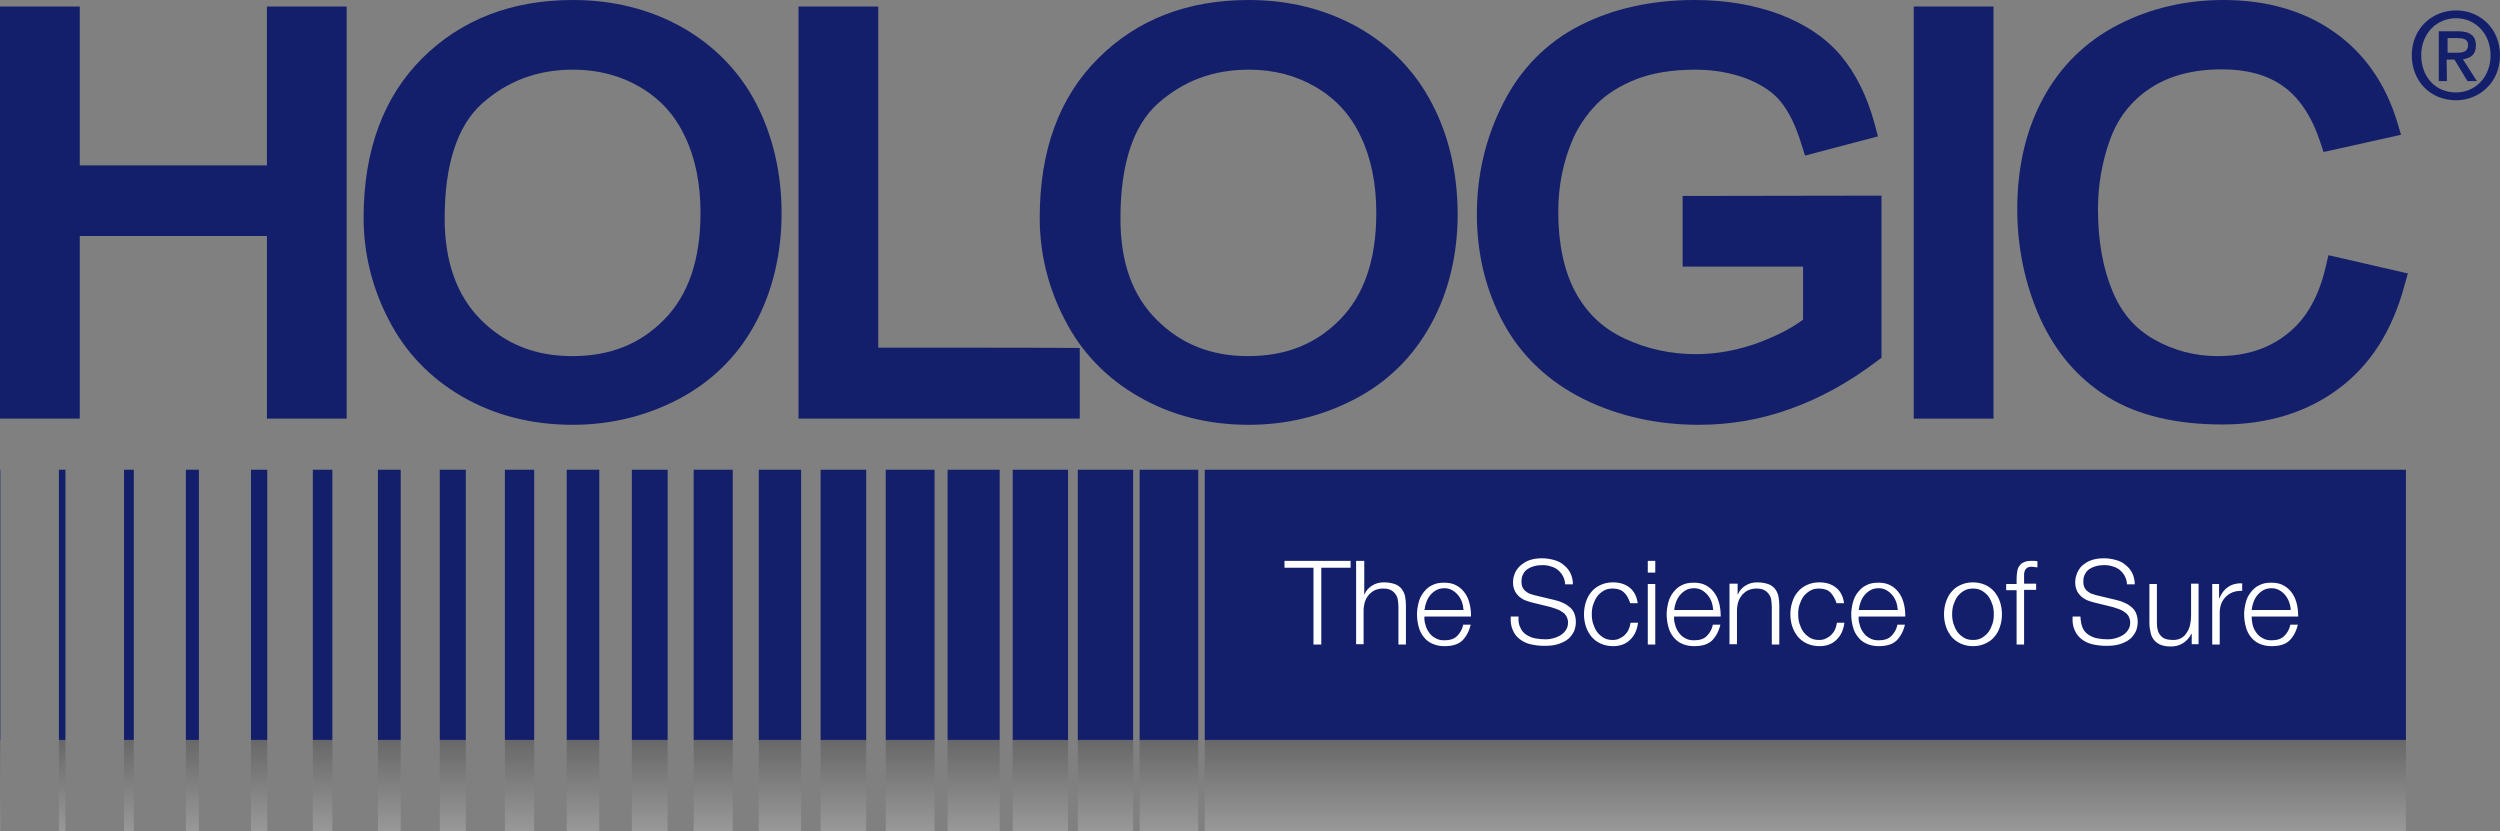
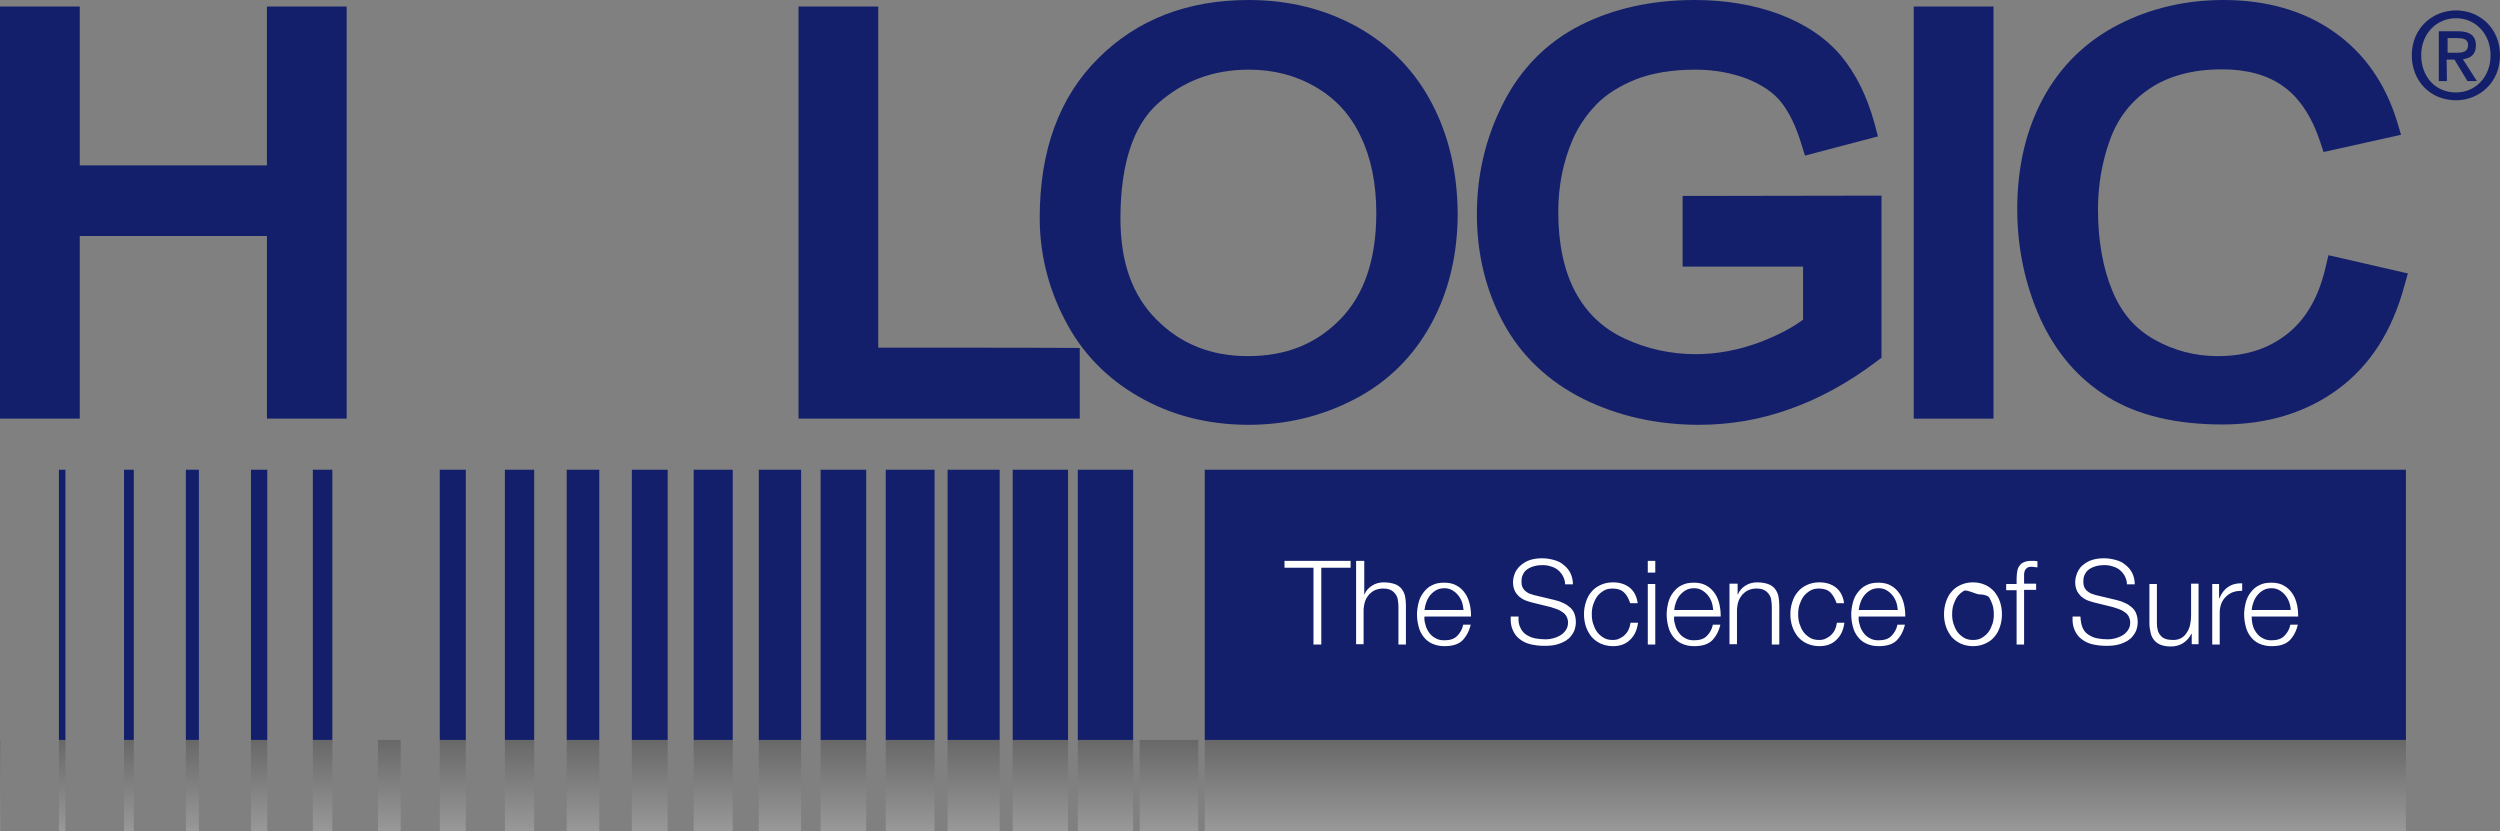
<svg xmlns="http://www.w3.org/2000/svg" version="1.1" id="Layer_1" x="0px" y="0px" viewBox="0 0 768 255.3" style="enable-background:new 0 0 768 255.3;" xml:space="preserve">
  <rect x="0" y="0" width="768" height="255.3" fill="#808080" stroke="none" />
  <style type="text/css">
	.st0{fill:#131F6B;}
	.st1{opacity:0.19;fill:url(#SVGID_1_);enable-background:new    ;}
	.st2{fill:#FFFFFF;}
</style>
  <g>
    <g>
      <path class="st0" d="M102.6,2H82c0,0,0,42.2,0,48.8c-6.4,0-51.1,0-57.5,0c0-6.6,0-48.8,0-48.8H0v126.6h24.5c0,0,0-49.3,0-56.1    c6.4,0,51.1,0,57.5,0c0,6.7,0,56.1,0,56.1h24.5V2H102.6" />
-       <path class="st0" d="M232.3,31.8c-5.2-10-13-17.9-22.9-23.5C199.5,2.8,188.3,0,176,0c-18.8,0-34.3,6-46.3,17.9    c-11.9,11.9-18,28.3-18,49c0,10.9,2.6,21.5,7.7,31.3c5.1,10,12.8,18,22.7,23.7c9.9,5.7,21.3,8.6,33.8,8.6    c11.5,0,22.4-2.6,32.4-7.8c10.1-5.3,18.1-13,23.6-23.1c5.4-10,8.2-21.5,8.2-34.1C240.1,53.1,237.4,41.7,232.3,31.8 M215.2,65.5    c0,14.1-3.7,25.1-11.1,32.6c-7.4,7.6-16.7,11.3-28.3,11.3c-11.4,0-20.6-3.7-28.1-11.2c-7.4-7.4-11.1-17.9-11.1-31.1    c0-16.6,3.9-28.5,11.5-35.3c7.9-7,17-10.4,28-10.4c7.6,0,14.5,1.8,20.6,5.4s10.6,8.5,13.7,15.1C213.6,48.5,215.2,56.4,215.2,65.5z    " />
      <path class="st0" d="M269.8,106.8c0-7.2,0-104.8,0-104.8h-24.5v126.6h86.4v-21.7C331.7,106.8,276.6,106.8,269.8,106.8" />
      <path class="st0" d="M439.9,31.8c-5.2-10-12.9-17.9-22.9-23.5C407.1,2.8,395.9,0,383.6,0c-18.8,0-34.3,6-46.2,17.9    c-12,11.9-18,28.3-18,49c0,11,2.6,21.5,7.7,31.3c5.1,10,12.8,18,22.8,23.7c9.9,5.7,21.2,8.6,33.7,8.6c11.5,0,22.4-2.6,32.4-7.8    c10.1-5.2,18.1-13,23.6-23.1c5.5-10,8.2-21.5,8.2-34.1C447.7,53,445.1,41.7,439.9,31.8 M422.8,65.5c0,14.1-3.7,25.1-11.1,32.6    c-7.4,7.6-16.7,11.3-28.3,11.3c-11.4,0-20.6-3.7-28.1-11.2s-11.1-17.7-11.1-31.1c0-16.6,3.9-28.5,11.5-35.3c7.9-7,17-10.4,28-10.4    c7.6,0,14.5,1.8,20.6,5.4s10.6,8.5,13.7,15.1C421.2,48.5,422.8,56.4,422.8,65.5z" />
      <path class="st0" d="M516.9,60.2v21.7c0,0,30.8,0,37,0c0,4.7,0,13.6,0,16.3c-3.2,2.4-7.5,4.7-13.2,6.9c-6.4,2.4-13.1,3.7-19.7,3.7    c-7.7,0-15.1-1.6-21.9-4.8c-6.7-3.1-11.6-7.8-15.1-14.2c-3.5-6.5-5.3-14.8-5.3-24.7c0-8,1.5-15.5,4.5-22.4    c1.7-3.8,4.1-7.4,7.2-10.6c3-3.1,7.1-5.7,12.1-7.7c5.1-2,11.2-3,18.3-3c5.8,0,11.2,1,15.9,2.8c4.5,1.8,8.1,4.2,10.4,7.1    c2.5,3.1,4.6,7.4,6.3,13l1.1,3.5l22.4-5.9l-1-3.8c-2.3-8.5-5.8-15.5-10.3-20.9c-4.6-5.5-11-9.8-18.9-12.8    C538.9,1.5,530.2,0,520.6,0c-13.1,0-24.9,2.6-35,7.7c-10.3,5.2-18.4,13.3-23.8,24c-5.4,10.5-8.1,22-8.1,34.1    c0,12.3,2.8,23.6,8.2,33.5c5.5,10.1,13.8,17.9,24.6,23.3c10.6,5.2,22.5,7.9,35.4,7.9c9.6,0,19-1.6,28.1-4.9    c9-3.2,17.9-8.1,26.4-14.5l1.6-1.2V60.1L516.9,60.2" />
      <polyline class="st0" points="608.5,2 587.9,2 587.9,128.6 612.4,128.6 612.4,2 608.5,2   " />
      <path class="st0" d="M715.3,78.4l-0.9,3.8c-2.1,9-6,15.9-11.8,20.4c-5.8,4.6-12.8,6.8-21.3,6.8c-7,0-13.5-1.7-19.5-5.1    c-5.9-3.3-10.1-8.2-12.9-15c-2.9-7-4.4-15.4-4.4-25c0-7.3,1.2-14.5,3.7-21.4c2.4-6.6,6.4-11.8,12.2-15.7    c5.8-3.9,13.3-5.9,22.2-5.9c7.6,0,13.9,1.7,18.8,5.2c4.8,3.4,8.7,9.1,11.3,16.9l1.1,3.3l23.8-5.3l-1.2-4    c-3.6-11.8-10.1-21.1-19.4-27.6C707.8,3.3,696.3,0,683,0c-11.7,0-22.6,2.6-32.3,7.6c-9.9,5.1-17.7,12.7-23,22.5    c-5.3,9.7-8,21.2-8,34.2c0,11.8,2.4,23.1,7,33.4c4.8,10.6,11.8,18.7,20.9,24.3c9.1,5.6,20.9,8.4,35.1,8.4    c13.9,0,25.9-3.7,35.6-10.9c9.8-7.2,16.6-17.9,20.3-31.6l1.1-3.9L715.3,78.4" />
    </g>
    <g>
-       <rect x="-0.9" y="144.3" class="st0" width="1" height="83" />
      <rect x="18.1" y="144.3" class="st0" width="2" height="83" />
      <rect x="38.1" y="144.3" class="st0" width="3" height="83" />
      <rect x="57.1" y="144.3" class="st0" width="4" height="83" />
      <rect x="77.1" y="144.3" class="st0" width="5" height="83" />
      <rect x="96.1" y="144.3" class="st0" width="6" height="83" />
-       <rect x="116.1" y="144.3" class="st0" width="7" height="83" />
      <rect x="135.1" y="144.3" class="st0" width="8" height="83" />
      <rect x="155.1" y="144.3" class="st0" width="9" height="83" />
      <rect x="174.1" y="144.3" class="st0" width="10" height="83" />
      <rect x="194.1" y="144.3" class="st0" width="11" height="83" />
      <rect x="213.1" y="144.3" class="st0" width="12" height="83" />
      <rect x="233.1" y="144.3" class="st0" width="13" height="83" />
      <rect x="252.1" y="144.3" class="st0" width="14" height="83" />
      <rect x="272.1" y="144.3" class="st0" width="15" height="83" />
      <rect x="291.1" y="144.3" class="st0" width="16" height="83" />
      <rect x="311.1" y="144.3" class="st0" width="17" height="83" />
      <rect x="331.1" y="144.3" class="st0" width="17" height="83" />
-       <rect x="350.1" y="144.3" class="st0" width="18" height="83" />
      <polygon class="st0" points="389.1,144.3 370.1,144.3 370.1,227.3 389.1,227.3 739.1,227.3 739.1,144.3   " />
    </g>
    <linearGradient id="SVGID_1_" gradientUnits="userSpaceOnUse" x1="369.1" y1="-26.7" x2="369.1" y2="1.3" gradientTransform="matrix(1 0 0 -1 0 228.6)">
      <stop offset="0" style="stop-color:#FFFFFF" />
      <stop offset="1" style="stop-color:#000000" />
    </linearGradient>
    <path class="st1" d="M-0.9,227.3h1v28h-1V227.3z M18.1,255.3h2v-28h-2V255.3z M38.1,255.3h3v-28h-3V255.3z M57.1,255.3h4v-28h-4   V255.3z M77.1,255.3h5v-28h-5V255.3z M96.1,255.3h6v-28h-6V255.3z M116.1,255.3h7v-28h-7V255.3z M135.1,255.3h8v-28h-8V255.3z    M155.1,255.3h9v-28h-9V255.3z M174.1,255.3h10v-28h-10V255.3z M194.1,255.3h11v-28h-11V255.3z M213.1,255.3h12v-28h-12V255.3z    M233.1,255.3h13v-28h-13V255.3z M252.1,255.3h14v-28h-14V255.3z M272.1,255.3h15v-28h-15V255.3z M291.1,255.3h16v-28h-16V255.3z    M311.1,255.3h17v-28h-17V255.3z M331.1,255.3h17v-28h-17V255.3z M350.1,255.3h18v-28h-18V255.3z M389.1,227.3h-19v28h19h350v-28   H389.1z" />
    <g>
      <path class="st0" d="M754.5,30.8c-8,0-13.6-6-13.6-13.8c0-8.3,6.3-13.8,13.6-13.8c7.3,0,13.5,5.5,13.5,13.8S761.7,30.8,754.5,30.8    z M754.5,5.6c-6,0-10.7,4.7-10.7,11.4c0,6.3,4.1,11.4,10.7,11.4c5.9,0,10.6-4.7,10.6-11.4S760.4,5.6,754.5,5.6z M751.7,24.9h-2.5    V9.6h5.8c3.7,0,5.6,1.3,5.6,4.4c0,2.8-1.7,3.9-4,4.2l4.3,6.7H758l-4-6.6h-2.4L751.7,24.9L751.7,24.9z M754.6,16.2    c1.9,0,3.6-0.2,3.6-2.4c0-1.9-1.8-2.1-3.3-2.1h-3v4.5H754.6z" />
    </g>
-     <path class="st2" d="M414.9,172.3v2.1h-9V198h-2.4v-23.6h-8.9v-2.1H414.9z M419.1,172.3v10.3h0.1c0.4-1.1,1.2-2,2.3-2.7   s2.3-1,3.6-1s2.4,0.2,3.3,0.5c0.9,0.3,1.6,0.8,2.1,1.4s0.9,1.4,1.1,2.2c0.2,0.9,0.3,1.9,0.3,3v12h-2.3v-11.6c0-0.8-0.1-1.5-0.2-2.2   c-0.1-0.7-0.4-1.3-0.8-1.8c-0.4-0.5-0.8-0.9-1.5-1.2c-0.6-0.3-1.4-0.4-2.3-0.4s-1.7,0.2-2.4,0.5s-1.3,0.8-1.8,1.3   c-0.5,0.6-0.9,1.2-1.2,2s-0.4,1.6-0.5,2.5v10.8h-2.3v-25.6H419.1z M437.9,191.9c0.2,0.9,0.6,1.7,1.1,2.4c0.5,0.7,1.1,1.3,1.9,1.7   c0.8,0.5,1.7,0.7,2.8,0.7c1.7,0,3-0.4,3.9-1.3s1.6-2,1.9-3.5h2.3c-0.5,2.1-1.4,3.7-2.6,4.9c-1.3,1.2-3.1,1.7-5.5,1.7   c-1.5,0-2.7-0.3-3.8-0.8s-1.9-1.2-2.6-2.1c-0.7-0.9-1.2-1.9-1.5-3.1s-0.5-2.4-0.5-3.8c0-1.2,0.2-2.4,0.5-3.6s0.8-2.2,1.5-3.1   s1.5-1.7,2.6-2.2c1.1-0.6,2.3-0.8,3.8-0.8s2.8,0.3,3.8,0.9c1.1,0.6,1.9,1.4,2.6,2.4c0.7,1,1.1,2.1,1.4,3.3c0.3,1.3,0.4,2.5,0.4,3.8   h-14.3C437.5,190.1,437.6,191,437.9,191.9z M449.1,184.9c-0.3-0.8-0.7-1.5-1.2-2.1s-1.1-1.1-1.8-1.5s-1.5-0.6-2.4-0.6   s-1.8,0.2-2.5,0.6s-1.3,0.9-1.8,1.5s-0.9,1.3-1.2,2.1c-0.3,0.8-0.5,1.6-0.6,2.5h12C449.5,186.6,449.4,185.7,449.1,184.9z    M467.1,192.9c0.4,0.9,1,1.6,1.8,2.1s1.6,0.9,2.7,1.1c1,0.2,2.1,0.3,3.3,0.3c0.7,0,1.4-0.1,2.2-0.3c0.8-0.2,1.5-0.5,2.2-0.9   s1.3-1,1.7-1.6c0.5-0.7,0.7-1.5,0.7-2.4c0-0.7-0.2-1.3-0.5-1.9c-0.3-0.5-0.7-1-1.3-1.3c-0.5-0.4-1.1-0.7-1.7-0.9   c-0.6-0.2-1.2-0.4-1.8-0.6l-5.7-1.4c-0.7-0.2-1.5-0.4-2.2-0.7c-0.7-0.3-1.3-0.7-1.9-1.2c-0.5-0.5-1-1.1-1.3-1.8   c-0.3-0.7-0.5-1.5-0.5-2.6c0-0.6,0.1-1.4,0.4-2.2c0.2-0.8,0.7-1.6,1.4-2.4c0.7-0.7,1.6-1.4,2.7-1.9c1.2-0.5,2.6-0.8,4.4-0.8   c1.3,0,2.5,0.2,3.6,0.5c1.2,0.3,2.2,0.8,3,1.5c0.9,0.7,1.6,1.5,2.1,2.5s0.8,2.2,0.8,3.5h-2.4c0-1-0.3-1.8-0.7-2.6   c-0.4-0.7-0.9-1.3-1.5-1.8s-1.4-0.9-2.2-1.1c-0.8-0.3-1.7-0.4-2.6-0.4c-0.8,0-1.7,0.1-2.4,0.3c-0.8,0.2-1.5,0.5-2.1,0.9   s-1.1,0.9-1.4,1.6c-0.4,0.6-0.5,1.5-0.5,2.4c0,0.6,0.1,1.1,0.3,1.6c0.2,0.4,0.5,0.8,0.8,1.1c0.4,0.3,0.8,0.6,1.2,0.8   c0.5,0.2,1,0.3,1.5,0.5l6.3,1.5c0.9,0.2,1.8,0.5,2.6,0.9c0.8,0.3,1.5,0.8,2.1,1.3s1.1,1.1,1.4,1.9c0.3,0.7,0.5,1.6,0.5,2.7   c0,0.3,0,0.7-0.1,1.2s-0.2,1-0.4,1.5s-0.6,1.1-1,1.6c-0.4,0.6-1,1-1.7,1.5c-0.7,0.4-1.6,0.8-2.7,1.1c-1.1,0.3-2.4,0.4-3.9,0.4   s-2.9-0.2-4.2-0.5s-2.4-0.9-3.3-1.6c-0.9-0.7-1.6-1.6-2.1-2.8c-0.5-1.1-0.7-2.5-0.6-4.1h2.4C466.4,190.9,466.6,192,467.1,192.9z    M498.9,182c-0.8-0.8-2-1.2-3.5-1.2c-1.1,0-2,0.2-2.8,0.7s-1.5,1.1-2,1.8c-0.5,0.7-0.9,1.6-1.2,2.5s-0.4,1.9-0.4,2.9   s0.1,1.9,0.4,2.9c0.3,0.9,0.7,1.8,1.2,2.5s1.2,1.3,2,1.8s1.8,0.7,2.8,0.7c0.7,0,1.4-0.1,2-0.4s1.2-0.6,1.7-1.1s0.9-1,1.2-1.7   c0.3-0.6,0.5-1.4,0.6-2.1h2.3c-0.3,2.3-1.1,4-2.5,5.3c-1.3,1.3-3.1,1.9-5.2,1.9c-1.4,0-2.7-0.3-3.8-0.8s-2-1.2-2.8-2.1   c-0.7-0.9-1.3-1.9-1.7-3.1s-0.6-2.5-0.6-3.8s0.2-2.6,0.6-3.8c0.4-1.2,0.9-2.2,1.7-3.1c0.7-0.9,1.7-1.6,2.8-2.1s2.3-0.8,3.8-0.8   c2,0,3.7,0.5,5.1,1.6c1.4,1.1,2.2,2.7,2.5,4.8h-2.3C500.3,183.9,499.8,182.8,498.9,182z M508.5,172.3v3.6h-2.3v-3.6H508.5z    M508.5,179.4V198h-2.3v-18.6H508.5z M514.6,191.9c0.2,0.9,0.6,1.7,1.1,2.4c0.5,0.7,1.1,1.3,1.9,1.7c0.8,0.5,1.7,0.7,2.8,0.7   c1.7,0,3-0.4,3.9-1.3s1.6-2,1.9-3.5h2.3c-0.5,2.1-1.4,3.7-2.6,4.9c-1.3,1.2-3.1,1.7-5.5,1.7c-1.5,0-2.7-0.3-3.8-0.8   s-1.9-1.2-2.6-2.1c-0.7-0.9-1.2-1.9-1.5-3.1c-0.3-1.2-0.5-2.4-0.5-3.8c0-1.2,0.2-2.4,0.5-3.6c0.3-1.2,0.8-2.2,1.5-3.1   c0.7-0.9,1.5-1.7,2.6-2.2c1.1-0.6,2.3-0.8,3.8-0.8s2.8,0.3,3.8,0.9c1.1,0.6,1.9,1.4,2.6,2.4s1.1,2.1,1.4,3.3   c0.3,1.3,0.4,2.5,0.4,3.8h-14.3C514.2,190.1,514.3,191,514.6,191.9z M525.8,184.9c-0.3-0.8-0.7-1.5-1.2-2.1s-1.1-1.1-1.8-1.5   c-0.7-0.4-1.5-0.6-2.4-0.6s-1.8,0.2-2.5,0.6c-0.7,0.4-1.3,0.9-1.8,1.5s-0.9,1.3-1.2,2.1c-0.3,0.8-0.5,1.6-0.6,2.5h12   C526.2,186.6,526.1,185.7,525.8,184.9z M533.8,179.4v3.2h0.1c0.4-1.1,1.2-2,2.3-2.7s2.3-1,3.6-1c1.3,0,2.4,0.2,3.3,0.5   s1.6,0.8,2.1,1.4s0.9,1.4,1.1,2.2c0.2,0.9,0.3,1.9,0.3,3v12h-2.3v-11.6c0-0.8-0.1-1.5-0.2-2.2c-0.1-0.7-0.4-1.3-0.8-1.8   c-0.4-0.5-0.8-0.9-1.5-1.2c-0.6-0.3-1.4-0.4-2.3-0.4c-0.9,0-1.7,0.2-2.4,0.5c-0.7,0.3-1.3,0.8-1.8,1.3c-0.5,0.6-0.9,1.2-1.2,2   c-0.3,0.8-0.4,1.6-0.5,2.5v10.8h-2.3v-18.6h2.5V179.4z M562.3,182c-0.8-0.8-2-1.2-3.5-1.2c-1.1,0-2,0.2-2.8,0.7   c-0.8,0.5-1.5,1.1-2,1.8c-0.5,0.7-0.9,1.6-1.2,2.5c-0.3,0.9-0.4,1.9-0.4,2.9s0.1,1.9,0.4,2.9c0.3,0.9,0.7,1.8,1.2,2.5   s1.2,1.3,2,1.8c0.8,0.5,1.8,0.7,2.8,0.7c0.7,0,1.4-0.1,2-0.4s1.2-0.6,1.7-1.1s0.9-1,1.2-1.7c0.3-0.6,0.5-1.4,0.6-2.1h2.3   c-0.3,2.3-1.1,4-2.5,5.3c-1.3,1.3-3.1,1.9-5.2,1.9c-1.4,0-2.7-0.3-3.8-0.8s-2-1.2-2.8-2.1c-0.7-0.9-1.3-1.9-1.7-3.1   s-0.6-2.5-0.6-3.8s0.2-2.6,0.6-3.8c0.4-1.2,0.9-2.2,1.7-3.1c0.7-0.9,1.7-1.6,2.8-2.1s2.3-0.8,3.8-0.8c2,0,3.7,0.5,5.1,1.6   s2.2,2.7,2.5,4.8h-2.3C563.7,183.9,563.1,182.8,562.3,182z M571.3,191.9c0.2,0.9,0.6,1.7,1.1,2.4c0.5,0.7,1.1,1.3,1.9,1.7   c0.8,0.5,1.7,0.7,2.8,0.7c1.7,0,3-0.4,3.9-1.3s1.6-2,1.9-3.5h2.3c-0.5,2.1-1.4,3.7-2.6,4.9c-1.3,1.2-3.1,1.7-5.5,1.7   c-1.5,0-2.7-0.3-3.8-0.8s-1.9-1.2-2.6-2.1s-1.2-1.9-1.5-3.1c-0.3-1.2-0.5-2.4-0.5-3.8c0-1.2,0.2-2.4,0.5-3.6   c0.3-1.2,0.8-2.2,1.5-3.1c0.7-0.9,1.5-1.7,2.6-2.2c1.1-0.6,2.3-0.8,3.8-0.8s2.8,0.3,3.8,0.9c1.1,0.6,1.9,1.4,2.6,2.4   c0.7,1,1.1,2.1,1.4,3.3c0.3,1.3,0.4,2.5,0.4,3.8H571C570.9,190.1,571,191,571.3,191.9z M582.5,184.9c-0.3-0.8-0.7-1.5-1.2-2.1   s-1.1-1.1-1.8-1.5c-0.7-0.4-1.5-0.6-2.4-0.6s-1.8,0.2-2.5,0.6c-0.7,0.4-1.3,0.9-1.8,1.5s-0.9,1.3-1.2,2.1c-0.3,0.8-0.5,1.6-0.6,2.5   h12C582.9,186.6,582.8,185.7,582.5,184.9z M609.9,179.7c1.1,0.5,2,1.2,2.8,2.1c0.7,0.9,1.3,1.9,1.7,3.1s0.6,2.5,0.6,3.8   s-0.2,2.6-0.6,3.8c-0.4,1.2-0.9,2.2-1.7,3.1c-0.7,0.9-1.7,1.6-2.8,2.1s-2.3,0.8-3.8,0.8c-1.4,0-2.7-0.3-3.8-0.8s-2-1.2-2.8-2.1   c-0.7-0.9-1.3-1.9-1.7-3.1s-0.6-2.5-0.6-3.8s0.2-2.6,0.6-3.8c0.4-1.2,0.9-2.2,1.7-3.1c0.7-0.9,1.7-1.6,2.8-2.1s2.3-0.8,3.8-0.8   C607.5,178.9,608.8,179.2,609.9,179.7z M603.3,181.5c-0.8,0.5-1.5,1.1-2,1.8c-0.5,0.7-0.9,1.6-1.2,2.5c-0.3,0.9-0.4,1.9-0.4,2.9   s0.1,1.9,0.4,2.9c0.3,0.9,0.7,1.8,1.2,2.5s1.2,1.3,2,1.8c0.8,0.5,1.8,0.7,2.8,0.7c1.1,0,2-0.2,2.8-0.7c0.8-0.5,1.5-1.1,2-1.8   c0.5-0.7,0.9-1.6,1.2-2.5c0.3-0.9,0.4-1.9,0.4-2.9s-0.1-2-0.4-2.9c-0.3-0.9-0.7-1.8-1.2-2.5s-1.2-1.3-2-1.8   c-0.8-0.5-1.8-0.7-2.8-0.7S604.1,181,603.3,181.5z M621.8,181.3V198h-2.3v-16.7h-3.2v-1.9h3.2v-1.7c0-0.8,0.1-1.5,0.2-2.2   c0.1-0.7,0.3-1.2,0.7-1.7c0.3-0.5,0.8-0.9,1.4-1.1c0.6-0.3,1.3-0.4,2.2-0.4c0.3,0,0.6,0,0.9,0c0.3,0,0.6,0.1,1,0.1v1.9   c-0.3,0-0.6-0.1-0.9-0.1s-0.5-0.1-0.8-0.1c-0.6,0-1.1,0.1-1.4,0.3c-0.3,0.2-0.6,0.5-0.7,0.8c-0.2,0.3-0.2,0.7-0.3,1.1   c0,0.4,0,0.9,0,1.4v1.6h3.7v1.9h-3.7V181.3z M639.8,192.9c0.4,0.9,1,1.6,1.8,2.1c0.8,0.5,1.6,0.9,2.7,1.1c1,0.2,2.1,0.3,3.3,0.3   c0.7,0,1.4-0.1,2.2-0.3c0.8-0.2,1.5-0.5,2.2-0.9c0.7-0.4,1.3-1,1.7-1.6c0.5-0.7,0.7-1.5,0.7-2.4c0-0.7-0.2-1.3-0.5-1.9   c-0.3-0.5-0.7-1-1.3-1.3c-0.5-0.4-1.1-0.7-1.7-0.9c-0.6-0.2-1.2-0.4-1.8-0.6l-5.7-1.4c-0.7-0.2-1.5-0.4-2.2-0.7   c-0.7-0.3-1.3-0.7-1.9-1.2c-0.5-0.5-1-1.1-1.3-1.8c-0.3-0.7-0.5-1.5-0.5-2.6c0-0.6,0.1-1.4,0.4-2.2c0.2-0.8,0.7-1.6,1.3-2.4   c0.7-0.7,1.6-1.4,2.7-1.9c1.2-0.5,2.6-0.8,4.4-0.8c1.3,0,2.5,0.2,3.6,0.5c1.2,0.3,2.2,0.8,3,1.5c0.9,0.7,1.6,1.5,2.1,2.5   s0.8,2.2,0.8,3.5h-2.4c0-1-0.3-1.8-0.7-2.6c-0.4-0.7-0.9-1.3-1.5-1.8s-1.4-0.9-2.2-1.1c-0.8-0.3-1.7-0.4-2.6-0.4   c-0.8,0-1.7,0.1-2.4,0.3c-0.8,0.2-1.5,0.5-2.1,0.9s-1.1,0.9-1.4,1.6c-0.4,0.6-0.5,1.5-0.5,2.4c0,0.6,0.1,1.1,0.3,1.6   c0.2,0.4,0.5,0.8,0.8,1.1c0.4,0.3,0.8,0.6,1.2,0.8c0.5,0.2,1,0.3,1.5,0.5l6.3,1.5c0.9,0.2,1.8,0.5,2.6,0.9c0.8,0.3,1.5,0.8,2.1,1.3   s1.1,1.1,1.4,1.9c0.3,0.7,0.5,1.6,0.5,2.7c0,0.3,0,0.7-0.1,1.2s-0.2,1-0.4,1.5c-0.2,0.5-0.6,1.1-1,1.6c-0.4,0.6-1,1-1.7,1.5   c-0.7,0.4-1.6,0.8-2.7,1.1c-1.1,0.3-2.4,0.4-3.9,0.4s-2.9-0.2-4.2-0.5c-1.3-0.3-2.4-0.9-3.3-1.6c-0.9-0.7-1.6-1.6-2.1-2.8   c-0.5-1.1-0.7-2.5-0.6-4.1h2.4C639.2,190.9,639.4,192,639.8,192.9z M673.3,198v-3.3h-0.1c-0.6,1.2-1.5,2.2-2.6,2.9   c-1.1,0.7-2.4,1-3.8,1c-1.2,0-2.2-0.2-3-0.5c-0.8-0.3-1.5-0.8-2-1.4s-0.9-1.3-1.1-2.2c-0.2-0.9-0.4-1.8-0.4-3v-12.1h2.3v12.1   c0,1.7,0.4,3,1.2,3.8c0.7,0.9,2,1.3,3.8,1.3c1,0,1.8-0.2,2.5-0.6c0.7-0.4,1.3-1,1.7-1.7c0.5-0.7,0.8-1.5,1-2.4   c0.2-0.9,0.3-1.8,0.3-2.8v-9.8h2.3v18.6h-2.1V198z M681.7,179.4v4.4h0.1c0.6-1.5,1.5-2.7,2.7-3.5c1.2-0.8,2.7-1.2,4.3-1.1v2.3   c-1,0-2,0.1-2.8,0.4c-0.8,0.3-1.6,0.8-2.2,1.4c-0.6,0.6-1.1,1.3-1.4,2.1c-0.3,0.8-0.5,1.7-0.5,2.7v9.9h-2.3v-18.6L681.7,179.4   L681.7,179.4z M692,191.9c0.2,0.9,0.6,1.7,1.1,2.4c0.5,0.7,1.1,1.3,1.9,1.7c0.8,0.5,1.7,0.7,2.8,0.7c1.7,0,3-0.4,3.9-1.3   s1.6-2,1.9-3.5h2.3c-0.5,2.1-1.4,3.7-2.6,4.9c-1.3,1.2-3.1,1.7-5.5,1.7c-1.5,0-2.7-0.3-3.8-0.8s-1.9-1.2-2.6-2.1   c-0.7-0.9-1.2-1.9-1.5-3.1c-0.3-1.2-0.5-2.4-0.5-3.8c0-1.2,0.2-2.4,0.5-3.6c0.3-1.2,0.8-2.2,1.5-3.1c0.7-0.9,1.5-1.7,2.6-2.2   c1.1-0.6,2.3-0.8,3.8-0.8s2.8,0.3,3.8,0.9c1.1,0.6,1.9,1.4,2.6,2.4s1.1,2.1,1.4,3.3c0.3,1.3,0.4,2.5,0.4,3.8h-14.3   C691.7,190.1,691.8,191,692,191.9z M703.2,184.9c-0.3-0.8-0.7-1.5-1.2-2.1s-1.1-1.1-1.8-1.5c-0.7-0.4-1.5-0.6-2.4-0.6   s-1.8,0.2-2.5,0.6c-0.7,0.4-1.3,0.9-1.8,1.5s-0.9,1.3-1.2,2.1c-0.3,0.8-0.5,1.6-0.6,2.5h12C703.7,186.6,703.5,185.7,703.2,184.9z" />
+     <path class="st2" d="M414.9,172.3v2.1h-9V198h-2.4v-23.6h-8.9v-2.1H414.9z M419.1,172.3v10.3h0.1c0.4-1.1,1.2-2,2.3-2.7   s2.3-1,3.6-1s2.4,0.2,3.3,0.5c0.9,0.3,1.6,0.8,2.1,1.4s0.9,1.4,1.1,2.2c0.2,0.9,0.3,1.9,0.3,3v12h-2.3v-11.6c0-0.8-0.1-1.5-0.2-2.2   c-0.1-0.7-0.4-1.3-0.8-1.8c-0.4-0.5-0.8-0.9-1.5-1.2c-0.6-0.3-1.4-0.4-2.3-0.4s-1.7,0.2-2.4,0.5s-1.3,0.8-1.8,1.3   c-0.5,0.6-0.9,1.2-1.2,2s-0.4,1.6-0.5,2.5v10.8h-2.3v-25.6H419.1z M437.9,191.9c0.2,0.9,0.6,1.7,1.1,2.4c0.5,0.7,1.1,1.3,1.9,1.7   c0.8,0.5,1.7,0.7,2.8,0.7c1.7,0,3-0.4,3.9-1.3s1.6-2,1.9-3.5h2.3c-0.5,2.1-1.4,3.7-2.6,4.9c-1.3,1.2-3.1,1.7-5.5,1.7   c-1.5,0-2.7-0.3-3.8-0.8s-1.9-1.2-2.6-2.1c-0.7-0.9-1.2-1.9-1.5-3.1s-0.5-2.4-0.5-3.8c0-1.2,0.2-2.4,0.5-3.6s0.8-2.2,1.5-3.1   s1.5-1.7,2.6-2.2c1.1-0.6,2.3-0.8,3.8-0.8s2.8,0.3,3.8,0.9c1.1,0.6,1.9,1.4,2.6,2.4c0.7,1,1.1,2.1,1.4,3.3c0.3,1.3,0.4,2.5,0.4,3.8   h-14.3C437.5,190.1,437.6,191,437.9,191.9z M449.1,184.9c-0.3-0.8-0.7-1.5-1.2-2.1s-1.1-1.1-1.8-1.5s-1.5-0.6-2.4-0.6   s-1.8,0.2-2.5,0.6s-1.3,0.9-1.8,1.5s-0.9,1.3-1.2,2.1c-0.3,0.8-0.5,1.6-0.6,2.5h12C449.5,186.6,449.4,185.7,449.1,184.9z    M467.1,192.9c0.4,0.9,1,1.6,1.8,2.1s1.6,0.9,2.7,1.1c1,0.2,2.1,0.3,3.3,0.3c0.7,0,1.4-0.1,2.2-0.3c0.8-0.2,1.5-0.5,2.2-0.9   s1.3-1,1.7-1.6c0.5-0.7,0.7-1.5,0.7-2.4c0-0.7-0.2-1.3-0.5-1.9c-0.3-0.5-0.7-1-1.3-1.3c-0.5-0.4-1.1-0.7-1.7-0.9   c-0.6-0.2-1.2-0.4-1.8-0.6l-5.7-1.4c-0.7-0.2-1.5-0.4-2.2-0.7c-0.7-0.3-1.3-0.7-1.9-1.2c-0.5-0.5-1-1.1-1.3-1.8   c-0.3-0.7-0.5-1.5-0.5-2.6c0-0.6,0.1-1.4,0.4-2.2c0.2-0.8,0.7-1.6,1.4-2.4c0.7-0.7,1.6-1.4,2.7-1.9c1.2-0.5,2.6-0.8,4.4-0.8   c1.3,0,2.5,0.2,3.6,0.5c1.2,0.3,2.2,0.8,3,1.5c0.9,0.7,1.6,1.5,2.1,2.5s0.8,2.2,0.8,3.5h-2.4c0-1-0.3-1.8-0.7-2.6   c-0.4-0.7-0.9-1.3-1.5-1.8s-1.4-0.9-2.2-1.1c-0.8-0.3-1.7-0.4-2.6-0.4c-0.8,0-1.7,0.1-2.4,0.3c-0.8,0.2-1.5,0.5-2.1,0.9   s-1.1,0.9-1.4,1.6c-0.4,0.6-0.5,1.5-0.5,2.4c0,0.6,0.1,1.1,0.3,1.6c0.2,0.4,0.5,0.8,0.8,1.1c0.4,0.3,0.8,0.6,1.2,0.8   c0.5,0.2,1,0.3,1.5,0.5l6.3,1.5c0.9,0.2,1.8,0.5,2.6,0.9c0.8,0.3,1.5,0.8,2.1,1.3s1.1,1.1,1.4,1.9c0.3,0.7,0.5,1.6,0.5,2.7   c0,0.3,0,0.7-0.1,1.2s-0.2,1-0.4,1.5s-0.6,1.1-1,1.6c-0.4,0.6-1,1-1.7,1.5c-0.7,0.4-1.6,0.8-2.7,1.1c-1.1,0.3-2.4,0.4-3.9,0.4   s-2.9-0.2-4.2-0.5s-2.4-0.9-3.3-1.6c-0.9-0.7-1.6-1.6-2.1-2.8c-0.5-1.1-0.7-2.5-0.6-4.1h2.4C466.4,190.9,466.6,192,467.1,192.9z    M498.9,182c-0.8-0.8-2-1.2-3.5-1.2c-1.1,0-2,0.2-2.8,0.7s-1.5,1.1-2,1.8c-0.5,0.7-0.9,1.6-1.2,2.5s-0.4,1.9-0.4,2.9   s0.1,1.9,0.4,2.9c0.3,0.9,0.7,1.8,1.2,2.5s1.2,1.3,2,1.8s1.8,0.7,2.8,0.7c0.7,0,1.4-0.1,2-0.4s1.2-0.6,1.7-1.1s0.9-1,1.2-1.7   c0.3-0.6,0.5-1.4,0.6-2.1h2.3c-0.3,2.3-1.1,4-2.5,5.3c-1.3,1.3-3.1,1.9-5.2,1.9c-1.4,0-2.7-0.3-3.8-0.8s-2-1.2-2.8-2.1   c-0.7-0.9-1.3-1.9-1.7-3.1s-0.6-2.5-0.6-3.8s0.2-2.6,0.6-3.8c0.4-1.2,0.9-2.2,1.7-3.1c0.7-0.9,1.7-1.6,2.8-2.1s2.3-0.8,3.8-0.8   c2,0,3.7,0.5,5.1,1.6c1.4,1.1,2.2,2.7,2.5,4.8h-2.3C500.3,183.9,499.8,182.8,498.9,182z M508.5,172.3v3.6h-2.3v-3.6H508.5z    M508.5,179.4V198h-2.3v-18.6H508.5z M514.6,191.9c0.2,0.9,0.6,1.7,1.1,2.4c0.5,0.7,1.1,1.3,1.9,1.7c0.8,0.5,1.7,0.7,2.8,0.7   c1.7,0,3-0.4,3.9-1.3s1.6-2,1.9-3.5h2.3c-0.5,2.1-1.4,3.7-2.6,4.9c-1.3,1.2-3.1,1.7-5.5,1.7c-1.5,0-2.7-0.3-3.8-0.8   s-1.9-1.2-2.6-2.1c-0.7-0.9-1.2-1.9-1.5-3.1c-0.3-1.2-0.5-2.4-0.5-3.8c0-1.2,0.2-2.4,0.5-3.6c0.3-1.2,0.8-2.2,1.5-3.1   c0.7-0.9,1.5-1.7,2.6-2.2c1.1-0.6,2.3-0.8,3.8-0.8s2.8,0.3,3.8,0.9c1.1,0.6,1.9,1.4,2.6,2.4s1.1,2.1,1.4,3.3   c0.3,1.3,0.4,2.5,0.4,3.8h-14.3C514.2,190.1,514.3,191,514.6,191.9z M525.8,184.9c-0.3-0.8-0.7-1.5-1.2-2.1s-1.1-1.1-1.8-1.5   c-0.7-0.4-1.5-0.6-2.4-0.6s-1.8,0.2-2.5,0.6c-0.7,0.4-1.3,0.9-1.8,1.5s-0.9,1.3-1.2,2.1c-0.3,0.8-0.5,1.6-0.6,2.5h12   C526.2,186.6,526.1,185.7,525.8,184.9z M533.8,179.4v3.2h0.1c0.4-1.1,1.2-2,2.3-2.7s2.3-1,3.6-1c1.3,0,2.4,0.2,3.3,0.5   s1.6,0.8,2.1,1.4s0.9,1.4,1.1,2.2c0.2,0.9,0.3,1.9,0.3,3v12h-2.3v-11.6c0-0.8-0.1-1.5-0.2-2.2c-0.1-0.7-0.4-1.3-0.8-1.8   c-0.4-0.5-0.8-0.9-1.5-1.2c-0.6-0.3-1.4-0.4-2.3-0.4c-0.9,0-1.7,0.2-2.4,0.5c-0.7,0.3-1.3,0.8-1.8,1.3c-0.5,0.6-0.9,1.2-1.2,2   c-0.3,0.8-0.4,1.6-0.5,2.5v10.8h-2.3v-18.6h2.5V179.4z M562.3,182c-0.8-0.8-2-1.2-3.5-1.2c-1.1,0-2,0.2-2.8,0.7   c-0.8,0.5-1.5,1.1-2,1.8c-0.5,0.7-0.9,1.6-1.2,2.5c-0.3,0.9-0.4,1.9-0.4,2.9s0.1,1.9,0.4,2.9c0.3,0.9,0.7,1.8,1.2,2.5   s1.2,1.3,2,1.8c0.8,0.5,1.8,0.7,2.8,0.7c0.7,0,1.4-0.1,2-0.4s1.2-0.6,1.7-1.1s0.9-1,1.2-1.7c0.3-0.6,0.5-1.4,0.6-2.1h2.3   c-0.3,2.3-1.1,4-2.5,5.3c-1.3,1.3-3.1,1.9-5.2,1.9c-1.4,0-2.7-0.3-3.8-0.8s-2-1.2-2.8-2.1c-0.7-0.9-1.3-1.9-1.7-3.1   s-0.6-2.5-0.6-3.8s0.2-2.6,0.6-3.8c0.4-1.2,0.9-2.2,1.7-3.1c0.7-0.9,1.7-1.6,2.8-2.1s2.3-0.8,3.8-0.8c2,0,3.7,0.5,5.1,1.6   s2.2,2.7,2.5,4.8h-2.3C563.7,183.9,563.1,182.8,562.3,182z M571.3,191.9c0.2,0.9,0.6,1.7,1.1,2.4c0.5,0.7,1.1,1.3,1.9,1.7   c0.8,0.5,1.7,0.7,2.8,0.7c1.7,0,3-0.4,3.9-1.3s1.6-2,1.9-3.5h2.3c-0.5,2.1-1.4,3.7-2.6,4.9c-1.3,1.2-3.1,1.7-5.5,1.7   c-1.5,0-2.7-0.3-3.8-0.8s-1.9-1.2-2.6-2.1s-1.2-1.9-1.5-3.1c-0.3-1.2-0.5-2.4-0.5-3.8c0-1.2,0.2-2.4,0.5-3.6   c0.3-1.2,0.8-2.2,1.5-3.1c0.7-0.9,1.5-1.7,2.6-2.2c1.1-0.6,2.3-0.8,3.8-0.8s2.8,0.3,3.8,0.9c1.1,0.6,1.9,1.4,2.6,2.4   c0.7,1,1.1,2.1,1.4,3.3c0.3,1.3,0.4,2.5,0.4,3.8H571C570.9,190.1,571,191,571.3,191.9z M582.5,184.9c-0.3-0.8-0.7-1.5-1.2-2.1   s-1.1-1.1-1.8-1.5c-0.7-0.4-1.5-0.6-2.4-0.6s-1.8,0.2-2.5,0.6c-0.7,0.4-1.3,0.9-1.8,1.5s-0.9,1.3-1.2,2.1c-0.3,0.8-0.5,1.6-0.6,2.5   h12C582.9,186.6,582.8,185.7,582.5,184.9z M609.9,179.7c1.1,0.5,2,1.2,2.8,2.1c0.7,0.9,1.3,1.9,1.7,3.1s0.6,2.5,0.6,3.8   s-0.2,2.6-0.6,3.8c-0.4,1.2-0.9,2.2-1.7,3.1c-0.7,0.9-1.7,1.6-2.8,2.1s-2.3,0.8-3.8,0.8c-1.4,0-2.7-0.3-3.8-0.8s-2-1.2-2.8-2.1   c-0.7-0.9-1.3-1.9-1.7-3.1s-0.6-2.5-0.6-3.8s0.2-2.6,0.6-3.8c0.4-1.2,0.9-2.2,1.7-3.1c0.7-0.9,1.7-1.6,2.8-2.1s2.3-0.8,3.8-0.8   C607.5,178.9,608.8,179.2,609.9,179.7z M603.3,181.5c-0.8,0.5-1.5,1.1-2,1.8c-0.5,0.7-0.9,1.6-1.2,2.5c-0.3,0.9-0.4,1.9-0.4,2.9   s0.1,1.9,0.4,2.9c0.3,0.9,0.7,1.8,1.2,2.5s1.2,1.3,2,1.8c0.8,0.5,1.8,0.7,2.8,0.7c1.1,0,2-0.2,2.8-0.7c0.8-0.5,1.5-1.1,2-1.8   c0.5-0.7,0.9-1.6,1.2-2.5c0.3-0.9,0.4-1.9,0.4-2.9s-0.1-2-0.4-2.9c-0.3-0.9-0.7-1.8-1.2-2.5c-0.8-0.5-1.8-0.7-2.8-0.7S604.1,181,603.3,181.5z M621.8,181.3V198h-2.3v-16.7h-3.2v-1.9h3.2v-1.7c0-0.8,0.1-1.5,0.2-2.2   c0.1-0.7,0.3-1.2,0.7-1.7c0.3-0.5,0.8-0.9,1.4-1.1c0.6-0.3,1.3-0.4,2.2-0.4c0.3,0,0.6,0,0.9,0c0.3,0,0.6,0.1,1,0.1v1.9   c-0.3,0-0.6-0.1-0.9-0.1s-0.5-0.1-0.8-0.1c-0.6,0-1.1,0.1-1.4,0.3c-0.3,0.2-0.6,0.5-0.7,0.8c-0.2,0.3-0.2,0.7-0.3,1.1   c0,0.4,0,0.9,0,1.4v1.6h3.7v1.9h-3.7V181.3z M639.8,192.9c0.4,0.9,1,1.6,1.8,2.1c0.8,0.5,1.6,0.9,2.7,1.1c1,0.2,2.1,0.3,3.3,0.3   c0.7,0,1.4-0.1,2.2-0.3c0.8-0.2,1.5-0.5,2.2-0.9c0.7-0.4,1.3-1,1.7-1.6c0.5-0.7,0.7-1.5,0.7-2.4c0-0.7-0.2-1.3-0.5-1.9   c-0.3-0.5-0.7-1-1.3-1.3c-0.5-0.4-1.1-0.7-1.7-0.9c-0.6-0.2-1.2-0.4-1.8-0.6l-5.7-1.4c-0.7-0.2-1.5-0.4-2.2-0.7   c-0.7-0.3-1.3-0.7-1.9-1.2c-0.5-0.5-1-1.1-1.3-1.8c-0.3-0.7-0.5-1.5-0.5-2.6c0-0.6,0.1-1.4,0.4-2.2c0.2-0.8,0.7-1.6,1.3-2.4   c0.7-0.7,1.6-1.4,2.7-1.9c1.2-0.5,2.6-0.8,4.4-0.8c1.3,0,2.5,0.2,3.6,0.5c1.2,0.3,2.2,0.8,3,1.5c0.9,0.7,1.6,1.5,2.1,2.5   s0.8,2.2,0.8,3.5h-2.4c0-1-0.3-1.8-0.7-2.6c-0.4-0.7-0.9-1.3-1.5-1.8s-1.4-0.9-2.2-1.1c-0.8-0.3-1.7-0.4-2.6-0.4   c-0.8,0-1.7,0.1-2.4,0.3c-0.8,0.2-1.5,0.5-2.1,0.9s-1.1,0.9-1.4,1.6c-0.4,0.6-0.5,1.5-0.5,2.4c0,0.6,0.1,1.1,0.3,1.6   c0.2,0.4,0.5,0.8,0.8,1.1c0.4,0.3,0.8,0.6,1.2,0.8c0.5,0.2,1,0.3,1.5,0.5l6.3,1.5c0.9,0.2,1.8,0.5,2.6,0.9c0.8,0.3,1.5,0.8,2.1,1.3   s1.1,1.1,1.4,1.9c0.3,0.7,0.5,1.6,0.5,2.7c0,0.3,0,0.7-0.1,1.2s-0.2,1-0.4,1.5c-0.2,0.5-0.6,1.1-1,1.6c-0.4,0.6-1,1-1.7,1.5   c-0.7,0.4-1.6,0.8-2.7,1.1c-1.1,0.3-2.4,0.4-3.9,0.4s-2.9-0.2-4.2-0.5c-1.3-0.3-2.4-0.9-3.3-1.6c-0.9-0.7-1.6-1.6-2.1-2.8   c-0.5-1.1-0.7-2.5-0.6-4.1h2.4C639.2,190.9,639.4,192,639.8,192.9z M673.3,198v-3.3h-0.1c-0.6,1.2-1.5,2.2-2.6,2.9   c-1.1,0.7-2.4,1-3.8,1c-1.2,0-2.2-0.2-3-0.5c-0.8-0.3-1.5-0.8-2-1.4s-0.9-1.3-1.1-2.2c-0.2-0.9-0.4-1.8-0.4-3v-12.1h2.3v12.1   c0,1.7,0.4,3,1.2,3.8c0.7,0.9,2,1.3,3.8,1.3c1,0,1.8-0.2,2.5-0.6c0.7-0.4,1.3-1,1.7-1.7c0.5-0.7,0.8-1.5,1-2.4   c0.2-0.9,0.3-1.8,0.3-2.8v-9.8h2.3v18.6h-2.1V198z M681.7,179.4v4.4h0.1c0.6-1.5,1.5-2.7,2.7-3.5c1.2-0.8,2.7-1.2,4.3-1.1v2.3   c-1,0-2,0.1-2.8,0.4c-0.8,0.3-1.6,0.8-2.2,1.4c-0.6,0.6-1.1,1.3-1.4,2.1c-0.3,0.8-0.5,1.7-0.5,2.7v9.9h-2.3v-18.6L681.7,179.4   L681.7,179.4z M692,191.9c0.2,0.9,0.6,1.7,1.1,2.4c0.5,0.7,1.1,1.3,1.9,1.7c0.8,0.5,1.7,0.7,2.8,0.7c1.7,0,3-0.4,3.9-1.3   s1.6-2,1.9-3.5h2.3c-0.5,2.1-1.4,3.7-2.6,4.9c-1.3,1.2-3.1,1.7-5.5,1.7c-1.5,0-2.7-0.3-3.8-0.8s-1.9-1.2-2.6-2.1   c-0.7-0.9-1.2-1.9-1.5-3.1c-0.3-1.2-0.5-2.4-0.5-3.8c0-1.2,0.2-2.4,0.5-3.6c0.3-1.2,0.8-2.2,1.5-3.1c0.7-0.9,1.5-1.7,2.6-2.2   c1.1-0.6,2.3-0.8,3.8-0.8s2.8,0.3,3.8,0.9c1.1,0.6,1.9,1.4,2.6,2.4s1.1,2.1,1.4,3.3c0.3,1.3,0.4,2.5,0.4,3.8h-14.3   C691.7,190.1,691.8,191,692,191.9z M703.2,184.9c-0.3-0.8-0.7-1.5-1.2-2.1s-1.1-1.1-1.8-1.5c-0.7-0.4-1.5-0.6-2.4-0.6   s-1.8,0.2-2.5,0.6c-0.7,0.4-1.3,0.9-1.8,1.5s-0.9,1.3-1.2,2.1c-0.3,0.8-0.5,1.6-0.6,2.5h12C703.7,186.6,703.5,185.7,703.2,184.9z" />
  </g>
</svg>